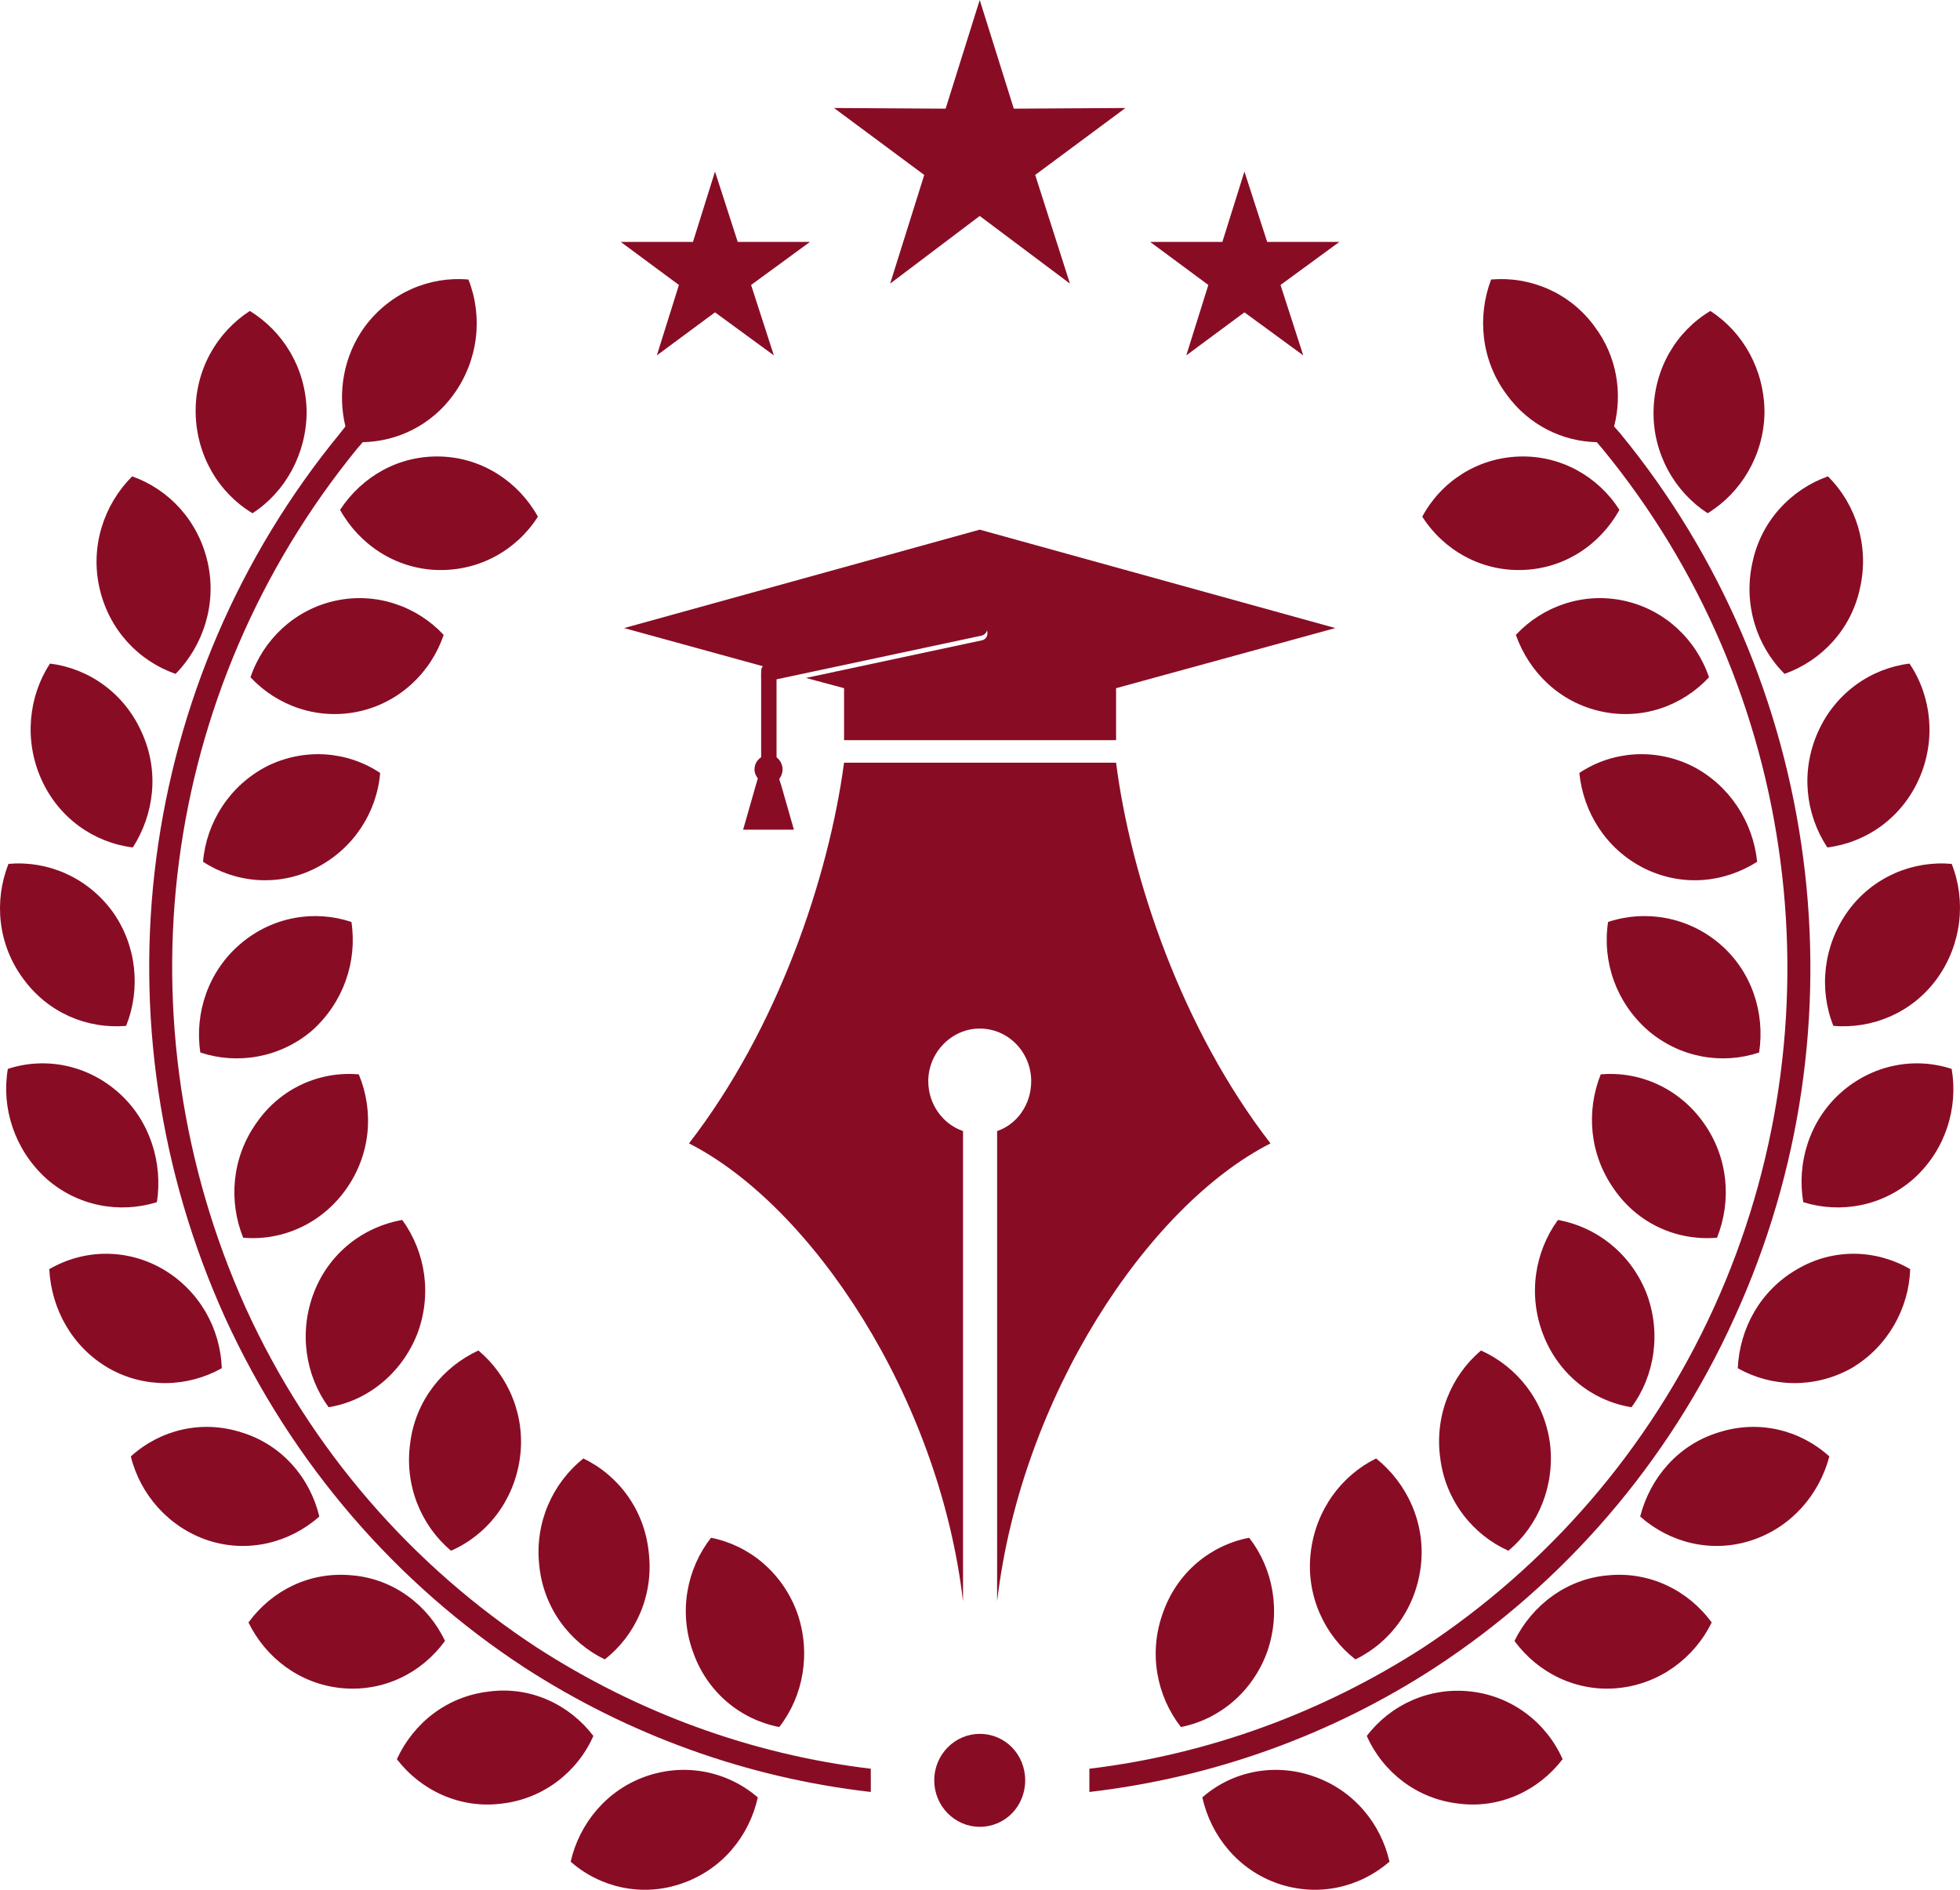
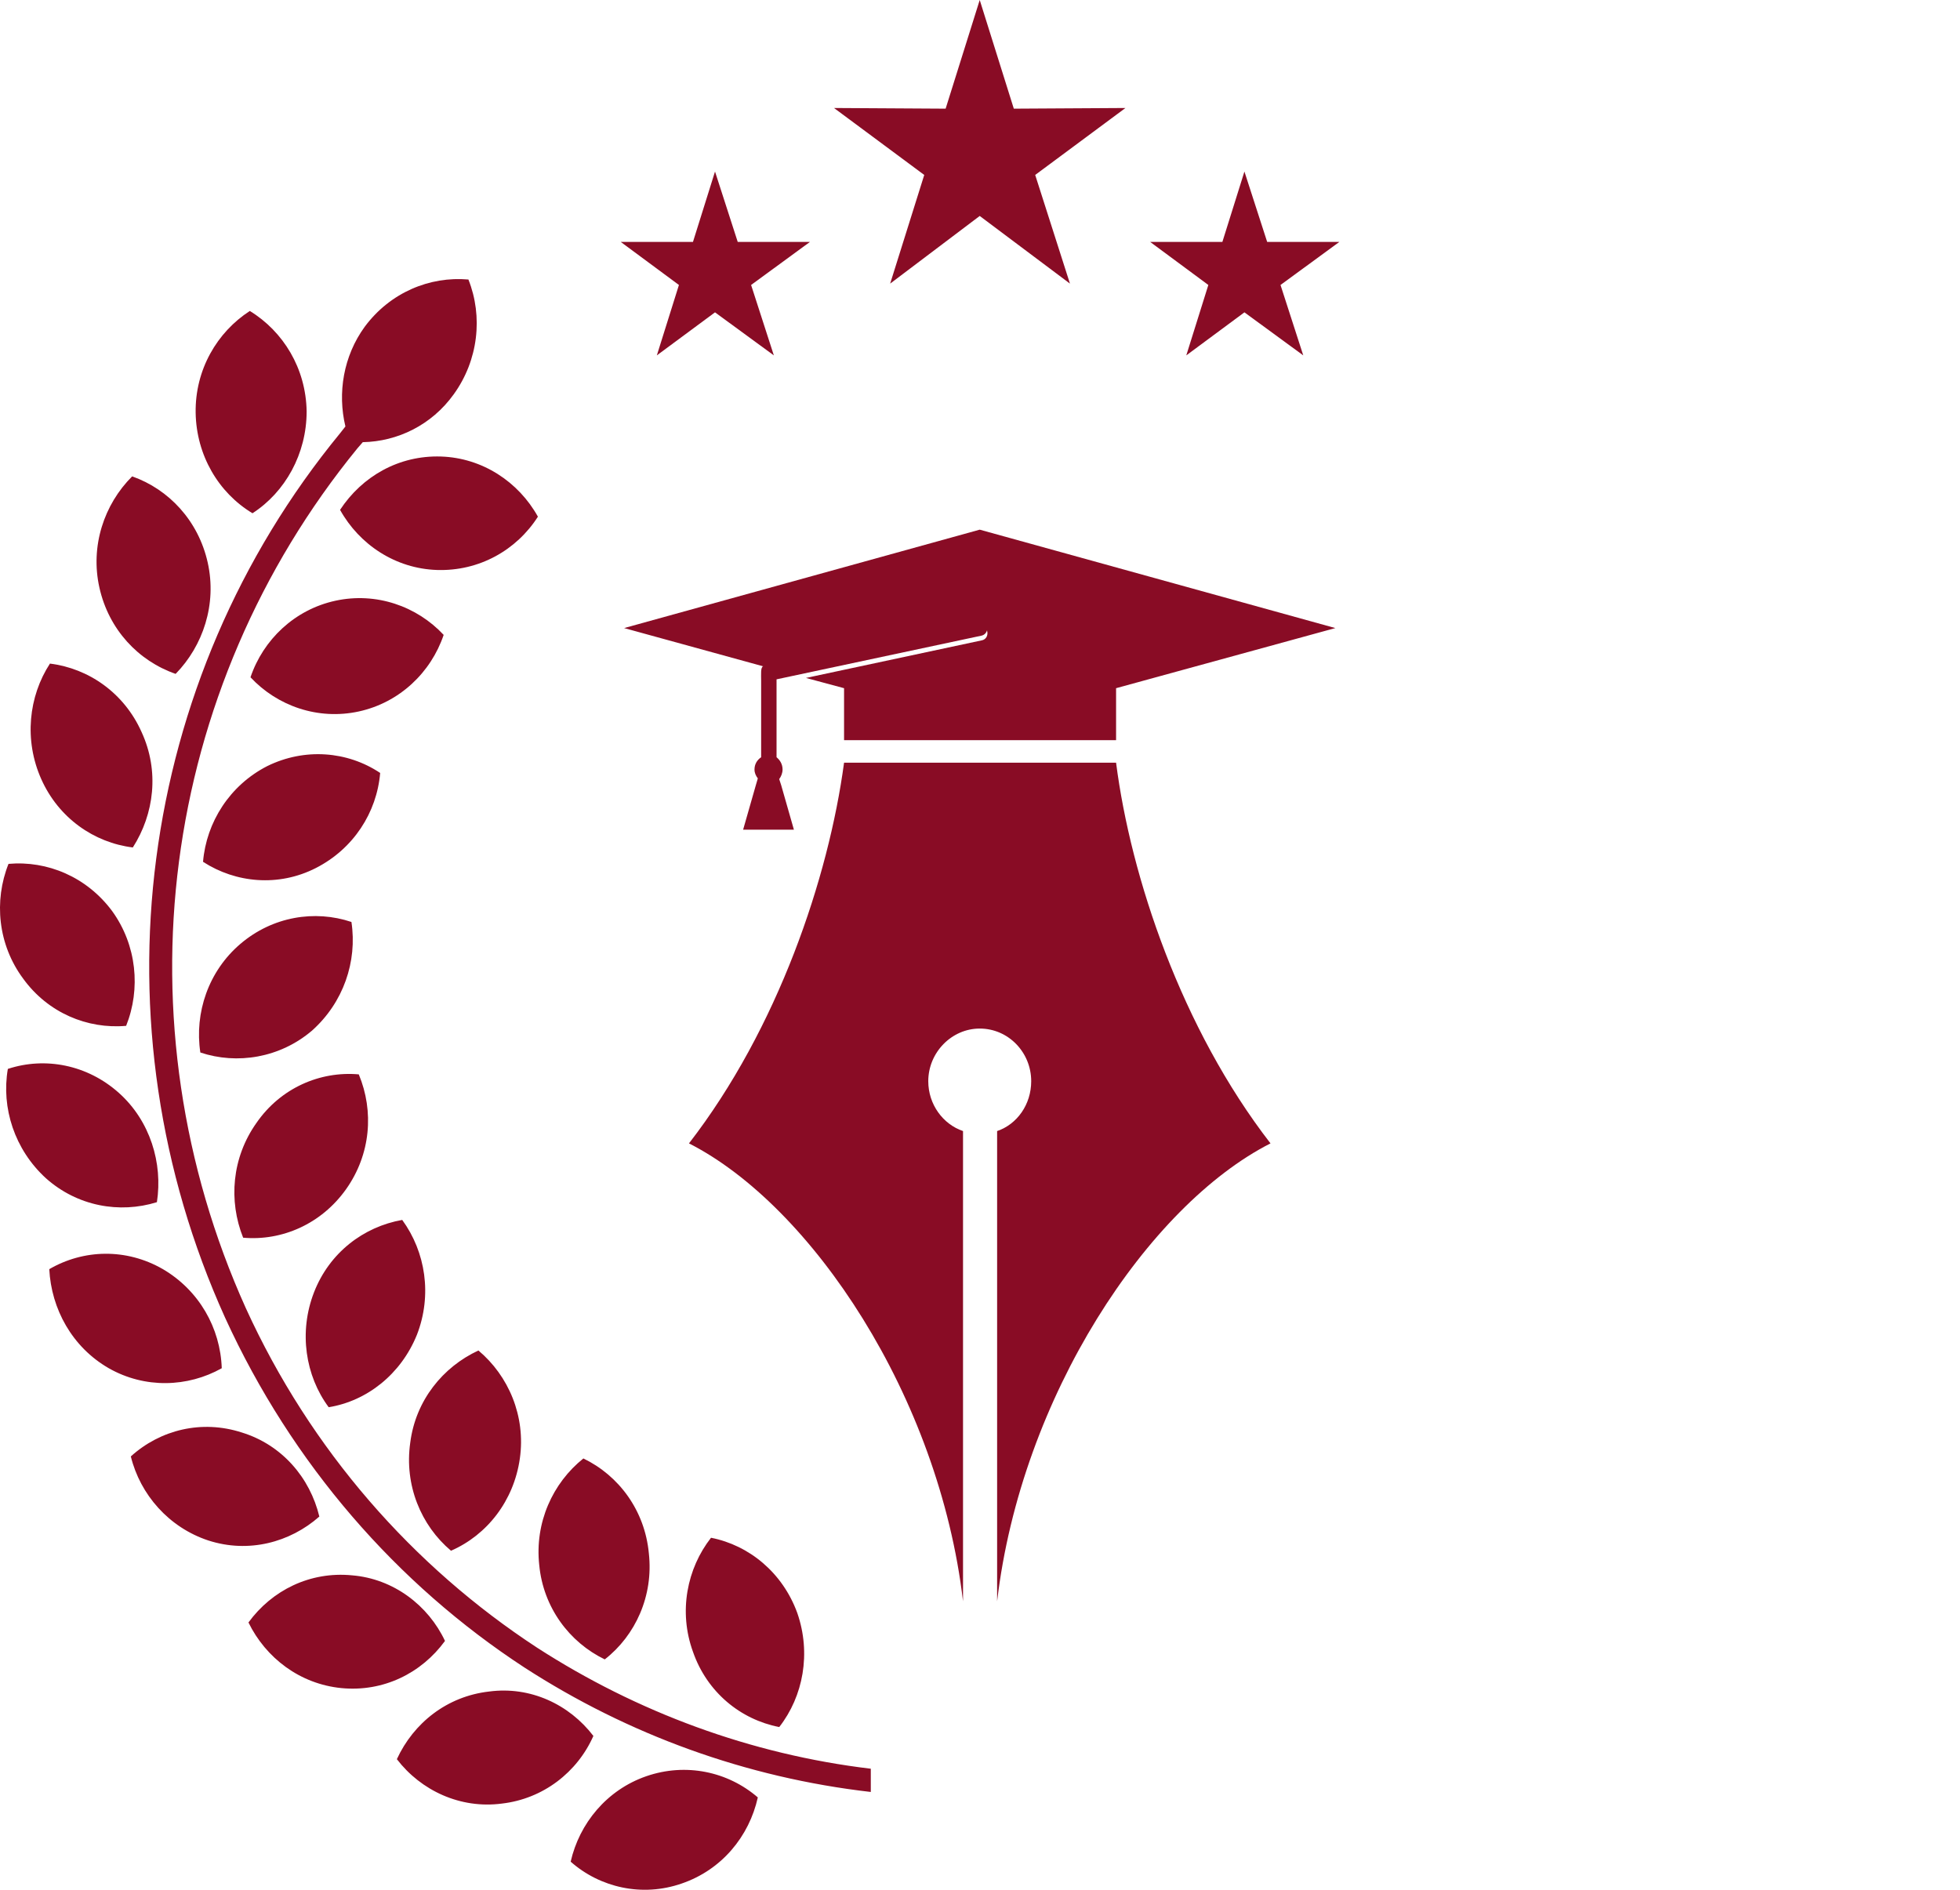
<svg xmlns="http://www.w3.org/2000/svg" width="56" height="54" viewBox="0 0 56 54" fill="none">
  <path fill-rule="evenodd" clip-rule="evenodd" d="M28.489 45.757C29.177 39.898 32.805 34.449 36.3 32.672C33.76 29.391 32.309 25.075 31.888 21.794H27.992H24.116C23.676 25.075 22.225 29.391 19.685 32.672C23.18 34.449 26.828 39.898 27.515 45.757V32.32C26.942 32.125 26.522 31.559 26.522 30.895C26.522 30.074 27.19 29.391 27.992 29.391C28.814 29.391 29.463 30.074 29.463 30.895C29.463 31.559 29.062 32.125 28.489 32.32V45.757ZM27.992 15.135L38.153 17.947L31.888 19.665V21.15H24.116V19.665L23.027 19.372L28.05 18.298C28.165 18.279 28.241 18.162 28.203 18.025V18.005C28.183 18.084 28.126 18.142 28.05 18.162L22.187 19.412V21.638C22.282 21.716 22.359 21.833 22.359 21.989C22.359 22.087 22.32 22.185 22.263 22.263L22.32 22.438L22.683 23.708H21.957H21.232L21.595 22.438L21.652 22.243C21.595 22.165 21.557 22.087 21.557 21.989C21.557 21.833 21.633 21.716 21.747 21.638V19.451C21.747 19.275 21.728 19.06 21.805 19.04L17.832 17.947L27.992 15.135Z" fill="#890C25" />
-   <path fill-rule="evenodd" clip-rule="evenodd" d="M42.03 48.335C40.846 48.198 39.738 48.706 39.051 49.604C39.509 50.639 40.483 51.401 41.667 51.537C42.851 51.693 43.959 51.166 44.646 50.268C44.188 49.233 43.214 48.471 42.03 48.335ZM37.523 50.756C36.396 50.365 35.193 50.619 34.352 51.361C34.601 52.475 35.384 53.431 36.511 53.822C37.657 54.213 38.84 53.939 39.7 53.197C39.452 52.104 38.669 51.147 37.523 50.756ZM43.042 11.268C43.672 12.147 44.646 12.616 45.621 12.635L45.773 12.811C48.6 16.248 50.319 20.349 50.872 24.626C51.426 28.884 50.815 33.317 48.963 37.379C47.11 41.441 44.188 44.761 40.655 47.085C37.809 48.92 34.544 50.131 31.125 50.541V51.205C34.677 50.795 38.058 49.565 40.999 47.651C44.646 45.269 47.664 41.831 49.555 37.652C51.465 33.473 52.095 28.922 51.522 24.529C50.949 20.134 49.192 15.916 46.289 12.381L46.117 12.186C46.365 11.229 46.194 10.174 45.563 9.335C44.856 8.358 43.711 7.89 42.603 7.987C42.202 9.042 42.316 10.292 43.042 11.268ZM43.501 16.287C44.704 16.248 45.716 15.565 46.27 14.569C45.658 13.611 44.589 13.006 43.405 13.045C42.202 13.084 41.17 13.768 40.636 14.764C41.247 15.721 42.316 16.326 43.501 16.287ZM45.754 20.33C46.919 20.584 48.065 20.173 48.829 19.353C48.466 18.279 47.569 17.42 46.403 17.166C45.239 16.912 44.074 17.322 43.31 18.142C43.691 19.216 44.57 20.076 45.754 20.33ZM46.957 24.802C48.046 25.349 49.249 25.232 50.204 24.626C50.09 23.494 49.421 22.439 48.352 21.892C47.282 21.365 46.06 21.462 45.124 22.087C45.239 23.22 45.888 24.255 46.957 24.802ZM47.091 29.45C48.008 30.231 49.211 30.426 50.261 30.075C50.433 28.942 50.051 27.751 49.134 26.97C48.218 26.189 46.996 25.993 45.945 26.345C45.773 27.477 46.174 28.649 47.091 29.45ZM46.117 33.981C46.804 34.977 47.931 35.465 49.058 35.367C49.478 34.313 49.383 33.082 48.676 32.086C47.969 31.09 46.843 30.602 45.735 30.7C45.315 31.754 45.41 32.985 46.117 33.981ZM44.093 38.141C44.532 39.273 45.506 40.035 46.614 40.211C47.282 39.312 47.473 38.062 47.033 36.93C46.575 35.797 45.601 35.055 44.513 34.859C43.844 35.777 43.653 37.008 44.093 38.141ZM41.151 41.675C41.304 42.886 42.087 43.862 43.099 44.312C43.959 43.589 44.436 42.437 44.283 41.226C44.112 40.015 43.348 39.058 42.316 38.59C41.457 39.312 40.98 40.464 41.151 41.675ZM37.446 44.39C37.313 45.6 37.847 46.733 38.726 47.417C39.738 46.928 40.464 45.932 40.598 44.722C40.731 43.511 40.197 42.378 39.318 41.675C38.325 42.163 37.58 43.159 37.446 44.39ZM33.226 46.089C32.806 47.241 33.053 48.471 33.741 49.35C34.83 49.135 35.785 48.354 36.205 47.202C36.606 46.05 36.377 44.819 35.69 43.941C34.582 44.155 33.627 44.937 33.226 46.089ZM47.244 11.756C47.225 12.967 47.855 14.061 48.791 14.666C49.746 14.08 50.395 13.006 50.414 11.795C50.414 10.565 49.803 9.491 48.867 8.886C47.893 9.471 47.263 10.526 47.244 11.756ZM50.07 16.072C49.803 17.264 50.185 18.455 50.987 19.256C52.037 18.884 52.897 17.986 53.145 16.795C53.412 15.604 53.031 14.412 52.228 13.612C51.178 13.983 50.319 14.881 50.07 16.072ZM51.942 20.916C51.445 22.029 51.579 23.259 52.209 24.216C53.317 24.079 54.329 23.376 54.826 22.263C55.323 21.15 55.189 19.9 54.558 18.962C53.451 19.099 52.439 19.802 51.942 20.916ZM52.801 26.032C52.095 27.009 51.961 28.259 52.381 29.313C53.489 29.411 54.635 28.942 55.342 27.966C56.048 26.989 56.182 25.739 55.762 24.685C54.654 24.587 53.508 25.056 52.801 26.032ZM52.591 31.227C51.694 32.028 51.331 33.239 51.522 34.352C52.591 34.684 53.794 34.469 54.692 33.668C55.59 32.848 55.952 31.657 55.762 30.544C54.692 30.192 53.489 30.426 52.591 31.227ZM51.35 36.266C50.299 36.871 49.707 37.945 49.65 39.097C50.624 39.644 51.847 39.683 52.897 39.097C53.928 38.492 54.539 37.398 54.577 36.266C53.604 35.699 52.381 35.66 51.35 36.266ZM49.096 40.933C47.95 41.285 47.148 42.222 46.862 43.335C47.702 44.077 48.886 44.39 50.032 44.019C51.178 43.648 51.98 42.71 52.267 41.617C51.426 40.855 50.242 40.562 49.096 40.933ZM45.945 45.015C44.761 45.112 43.768 45.874 43.271 46.889C43.94 47.807 45.048 48.354 46.231 48.237C47.416 48.12 48.409 47.378 48.905 46.362C48.237 45.444 47.129 44.897 45.945 45.015Z" fill="#890C25" />
  <path fill-rule="evenodd" clip-rule="evenodd" d="M18.463 50.756C19.59 50.365 20.793 50.619 21.652 51.361C21.404 52.475 20.621 53.431 19.475 53.822C18.348 54.213 17.145 53.939 16.305 53.197C16.553 52.104 17.336 51.147 18.463 50.756ZM12.963 11.268C12.332 12.147 11.358 12.616 10.365 12.635L10.212 12.811C7.405 16.248 5.667 20.349 5.113 24.626C4.559 28.884 5.19 33.317 7.023 37.379C8.876 41.441 11.798 44.761 15.35 47.085C18.195 48.92 21.442 50.131 24.88 50.541V51.205C21.308 50.795 17.947 49.565 14.987 47.651C11.339 45.269 8.341 41.831 6.431 37.652C4.54 33.473 3.891 28.922 4.464 24.529C5.037 20.134 6.813 15.916 9.716 12.381L9.869 12.186C9.639 11.229 9.811 10.174 10.422 9.335C11.148 8.358 12.275 7.89 13.383 7.987C13.803 9.042 13.669 10.292 12.963 11.268ZM12.485 16.287C11.301 16.248 10.27 15.565 9.716 14.569C10.346 13.611 11.397 13.006 12.6 13.045C13.784 13.084 14.815 13.768 15.369 14.764C14.758 15.721 13.688 16.326 12.485 16.287ZM10.251 20.33C9.086 20.584 7.921 20.173 7.157 19.353C7.52 18.279 8.417 17.42 9.582 17.166C10.747 16.912 11.912 17.322 12.676 18.142C12.313 19.216 11.416 20.076 10.251 20.33ZM9.028 24.802C7.959 25.349 6.736 25.232 5.801 24.626C5.896 23.494 6.565 22.439 7.634 21.892C8.703 21.365 9.926 21.462 10.862 22.087C10.766 23.22 10.098 24.255 9.028 24.802ZM8.914 29.45C7.997 30.231 6.775 30.426 5.724 30.075C5.553 28.942 5.953 27.751 6.87 26.97C7.787 26.189 8.99 25.993 10.041 26.345C10.212 27.477 9.811 28.649 8.914 29.45ZM9.888 33.981C9.181 34.977 8.054 35.465 6.947 35.367C6.526 34.313 6.622 33.082 7.328 32.086C8.016 31.09 9.143 30.602 10.251 30.7C10.69 31.754 10.594 32.985 9.888 33.981ZM11.912 38.141C11.454 39.273 10.48 40.035 9.391 40.211C8.723 39.312 8.532 38.062 8.971 36.93C9.41 35.797 10.384 35.055 11.492 34.859C12.161 35.777 12.352 37.008 11.912 38.141ZM14.853 41.675C14.682 42.886 13.917 43.862 12.886 44.312C12.027 43.589 11.549 42.437 11.721 41.226C11.874 40.015 12.657 39.058 13.669 38.59C14.529 39.312 15.025 40.464 14.853 41.675ZM18.539 44.39C18.673 45.6 18.157 46.733 17.279 47.417C16.267 46.928 15.522 45.932 15.407 44.722C15.274 43.511 15.789 42.378 16.668 41.675C17.68 42.163 18.425 43.159 18.539 44.39ZM22.779 46.089C23.18 47.241 22.951 48.471 22.264 49.35C21.156 49.135 20.201 48.354 19.8 47.202C19.38 46.05 19.628 44.819 20.315 43.941C21.404 44.155 22.359 44.937 22.779 46.089ZM8.761 11.756C8.761 12.967 8.15 14.061 7.214 14.666C6.24 14.08 5.61 13.006 5.59 11.795C5.571 10.565 6.202 9.491 7.138 8.886C8.093 9.471 8.742 10.526 8.761 11.756ZM5.934 16.072C6.202 17.264 5.801 18.455 5.018 19.256C3.948 18.884 3.108 17.986 2.841 16.795C2.573 15.604 2.974 14.412 3.776 13.612C4.827 13.983 5.667 14.881 5.934 16.072ZM4.044 20.916C4.559 22.029 4.407 23.259 3.795 24.216C2.687 24.079 1.675 23.376 1.179 22.263C0.682 21.15 0.816 19.9 1.427 18.962C2.535 19.099 3.547 19.802 4.044 20.916ZM3.203 26.032C3.91 27.009 4.025 28.259 3.604 29.313C2.497 29.411 1.37 28.942 0.663 27.966C-0.063 26.989 -0.177 25.739 0.243 24.685C1.351 24.587 2.478 25.056 3.203 26.032ZM3.394 31.227C4.292 32.028 4.655 33.239 4.483 34.352C3.413 34.684 2.21 34.469 1.312 33.668C0.415 32.848 0.033 31.657 0.224 30.544C1.293 30.192 2.497 30.426 3.394 31.227ZM4.655 36.266C5.686 36.871 6.297 37.945 6.336 39.097C5.361 39.644 4.139 39.683 3.108 39.097C2.057 38.492 1.465 37.398 1.408 36.266C2.382 35.699 3.604 35.66 4.655 36.266ZM6.908 40.933C8.054 41.285 8.856 42.222 9.124 43.335C8.284 44.077 7.099 44.39 5.953 44.019C4.827 43.648 4.006 42.71 3.738 41.617C4.579 40.855 5.763 40.562 6.908 40.933ZM10.06 45.015C11.243 45.112 12.237 45.874 12.714 46.889C12.046 47.807 10.957 48.354 9.754 48.237C8.57 48.12 7.596 47.378 7.099 46.362C7.768 45.444 8.856 44.897 10.06 45.015ZM13.975 48.335C15.159 48.178 16.267 48.706 16.954 49.604C16.496 50.639 15.522 51.401 14.338 51.537C13.154 51.693 12.027 51.166 11.339 50.268C11.816 49.233 12.772 48.471 13.975 48.335Z" fill="#890C25" />
  <path fill-rule="evenodd" clip-rule="evenodd" d="M27.992 0L28.966 3.105L32.156 3.086L29.577 4.999L30.57 8.104L27.992 6.171L25.433 8.104L26.407 4.999L23.829 3.086L27.018 3.105L27.992 0ZM20.429 4.902L19.799 6.913H17.736L19.398 8.143L18.767 10.155L20.429 8.925L22.11 10.155L21.46 8.143L23.141 6.913H21.078L20.429 4.902ZM35.555 4.902L36.205 6.913H38.267L36.586 8.143L37.236 10.155L35.555 8.925L33.894 10.155L34.524 8.143L32.862 6.913H34.925L35.555 4.902Z" fill="#890C25" />
-   <path fill-rule="evenodd" clip-rule="evenodd" d="M27.992 49.545C28.718 49.545 29.291 50.131 29.291 50.873C29.291 51.615 28.718 52.201 27.992 52.201C27.286 52.201 26.693 51.615 26.693 50.873C26.693 50.131 27.286 49.545 27.992 49.545Z" fill="#890C25" />
</svg>